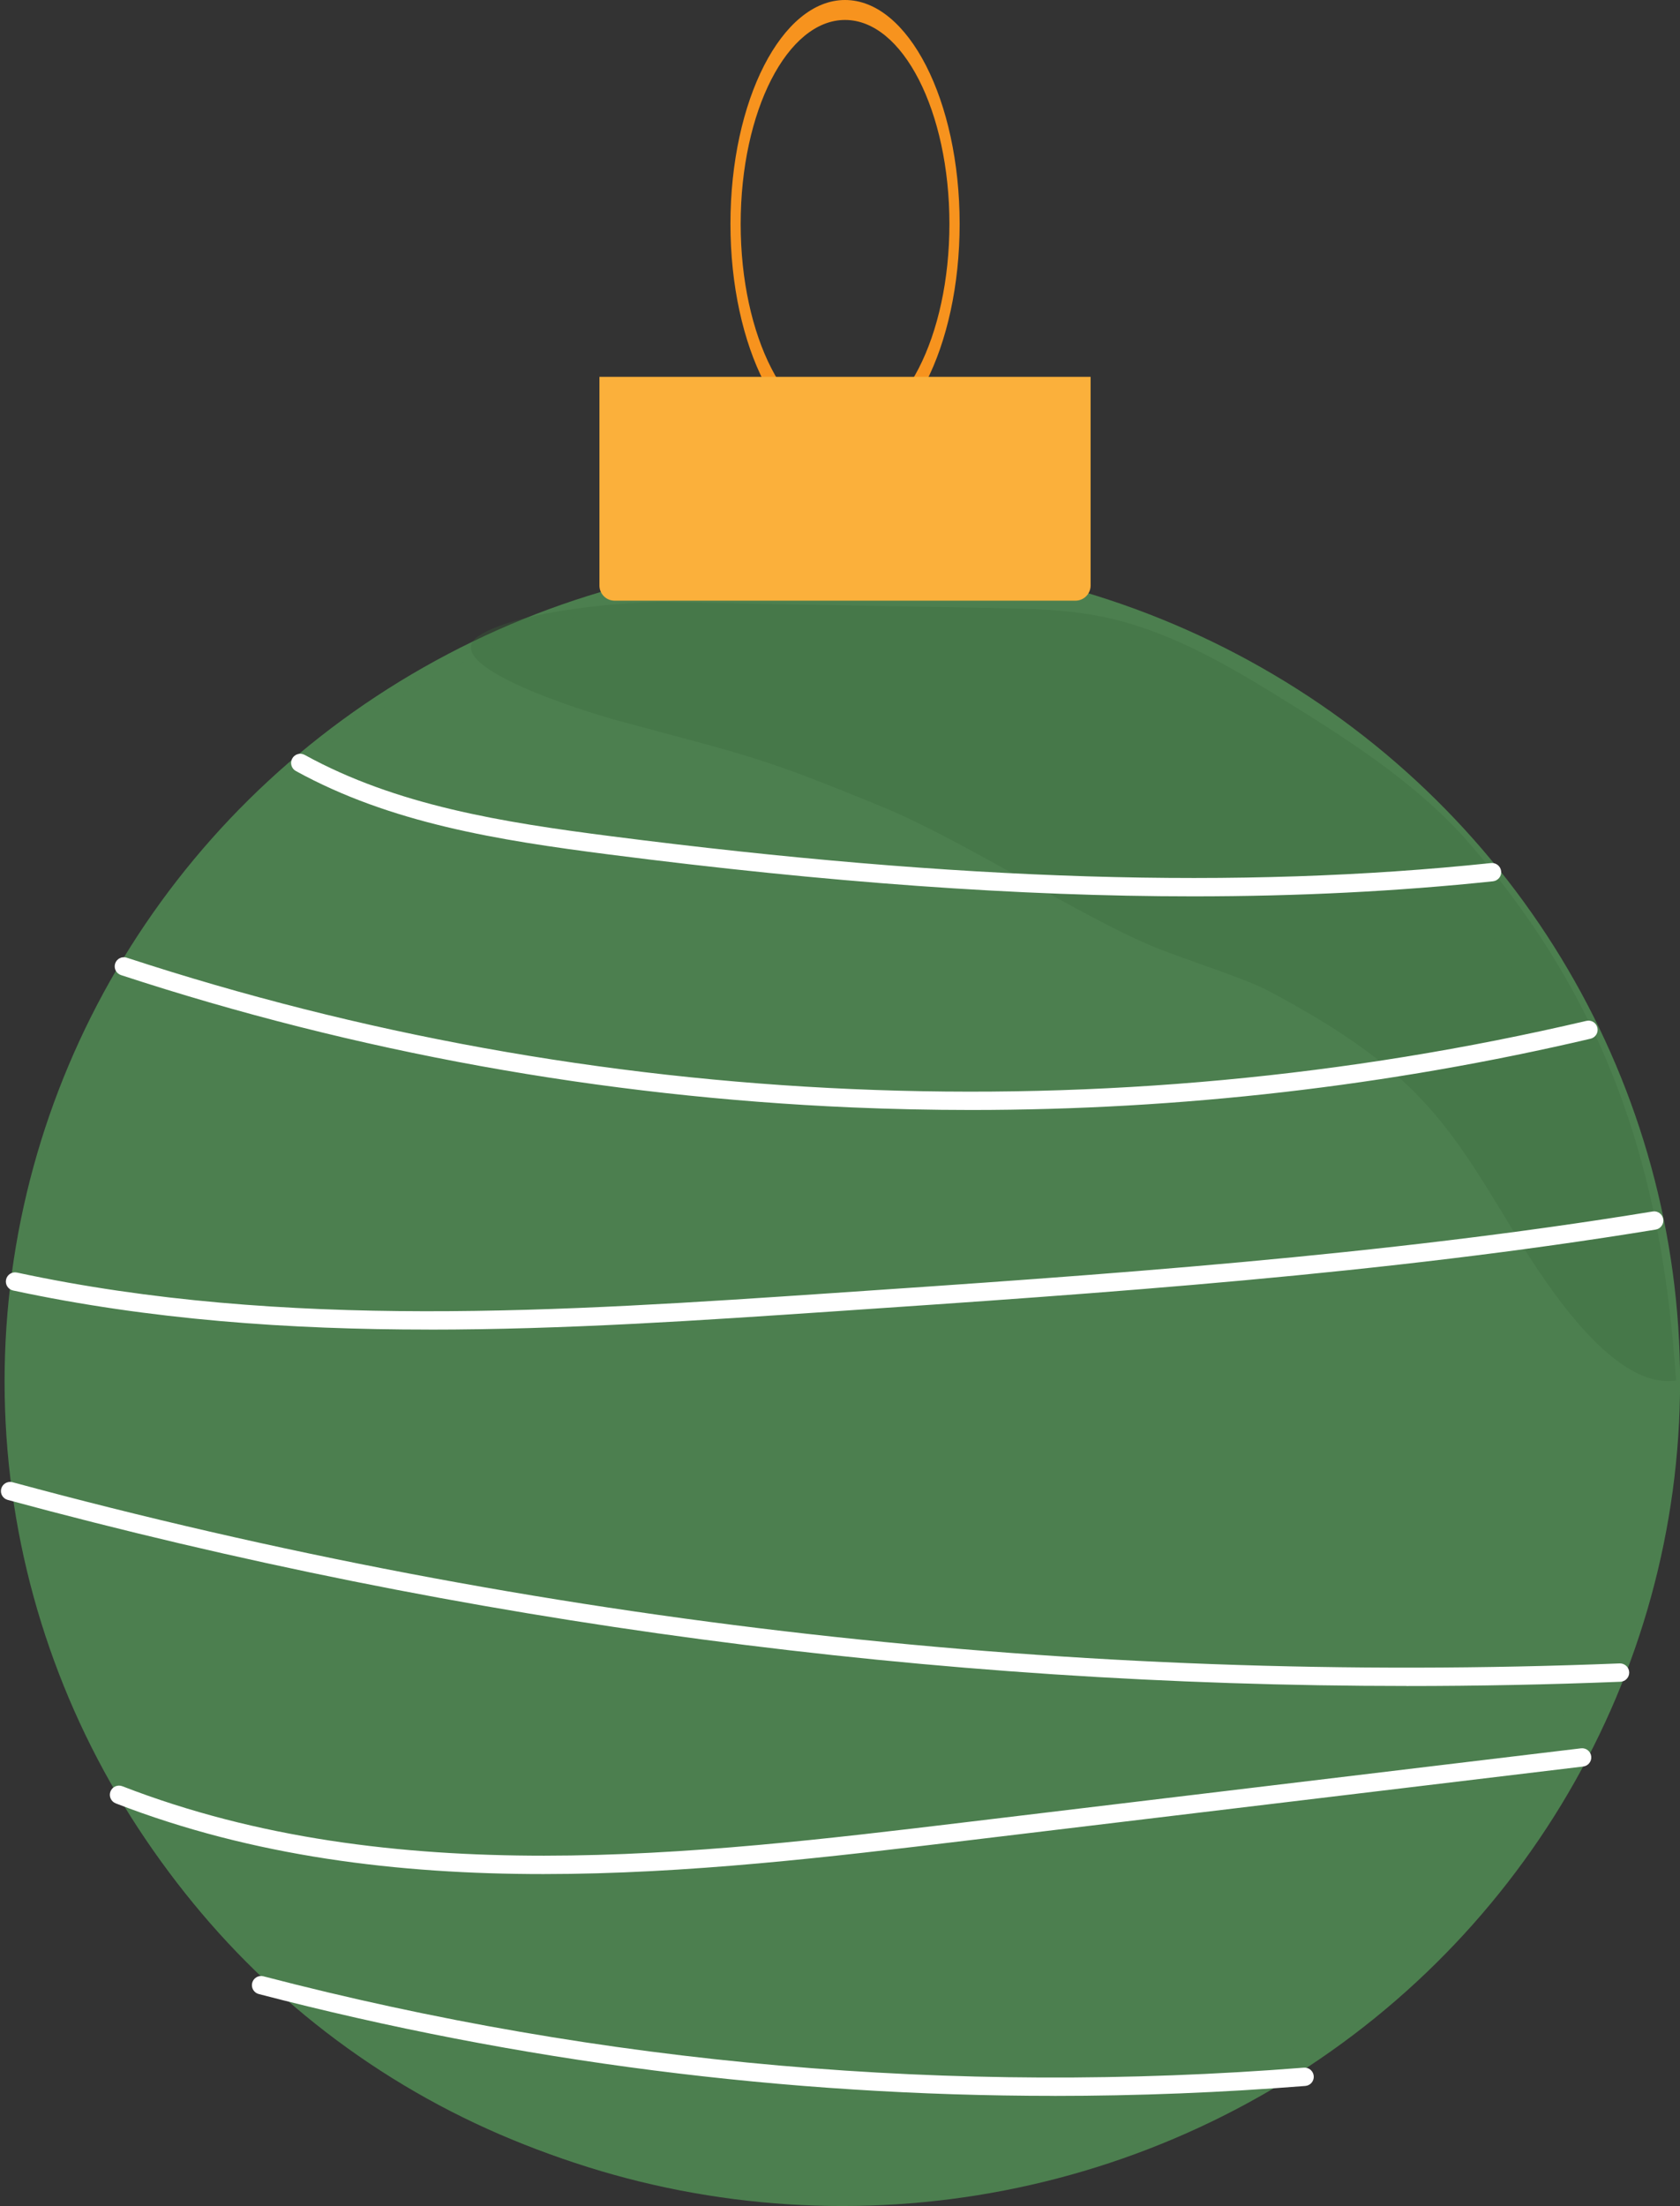
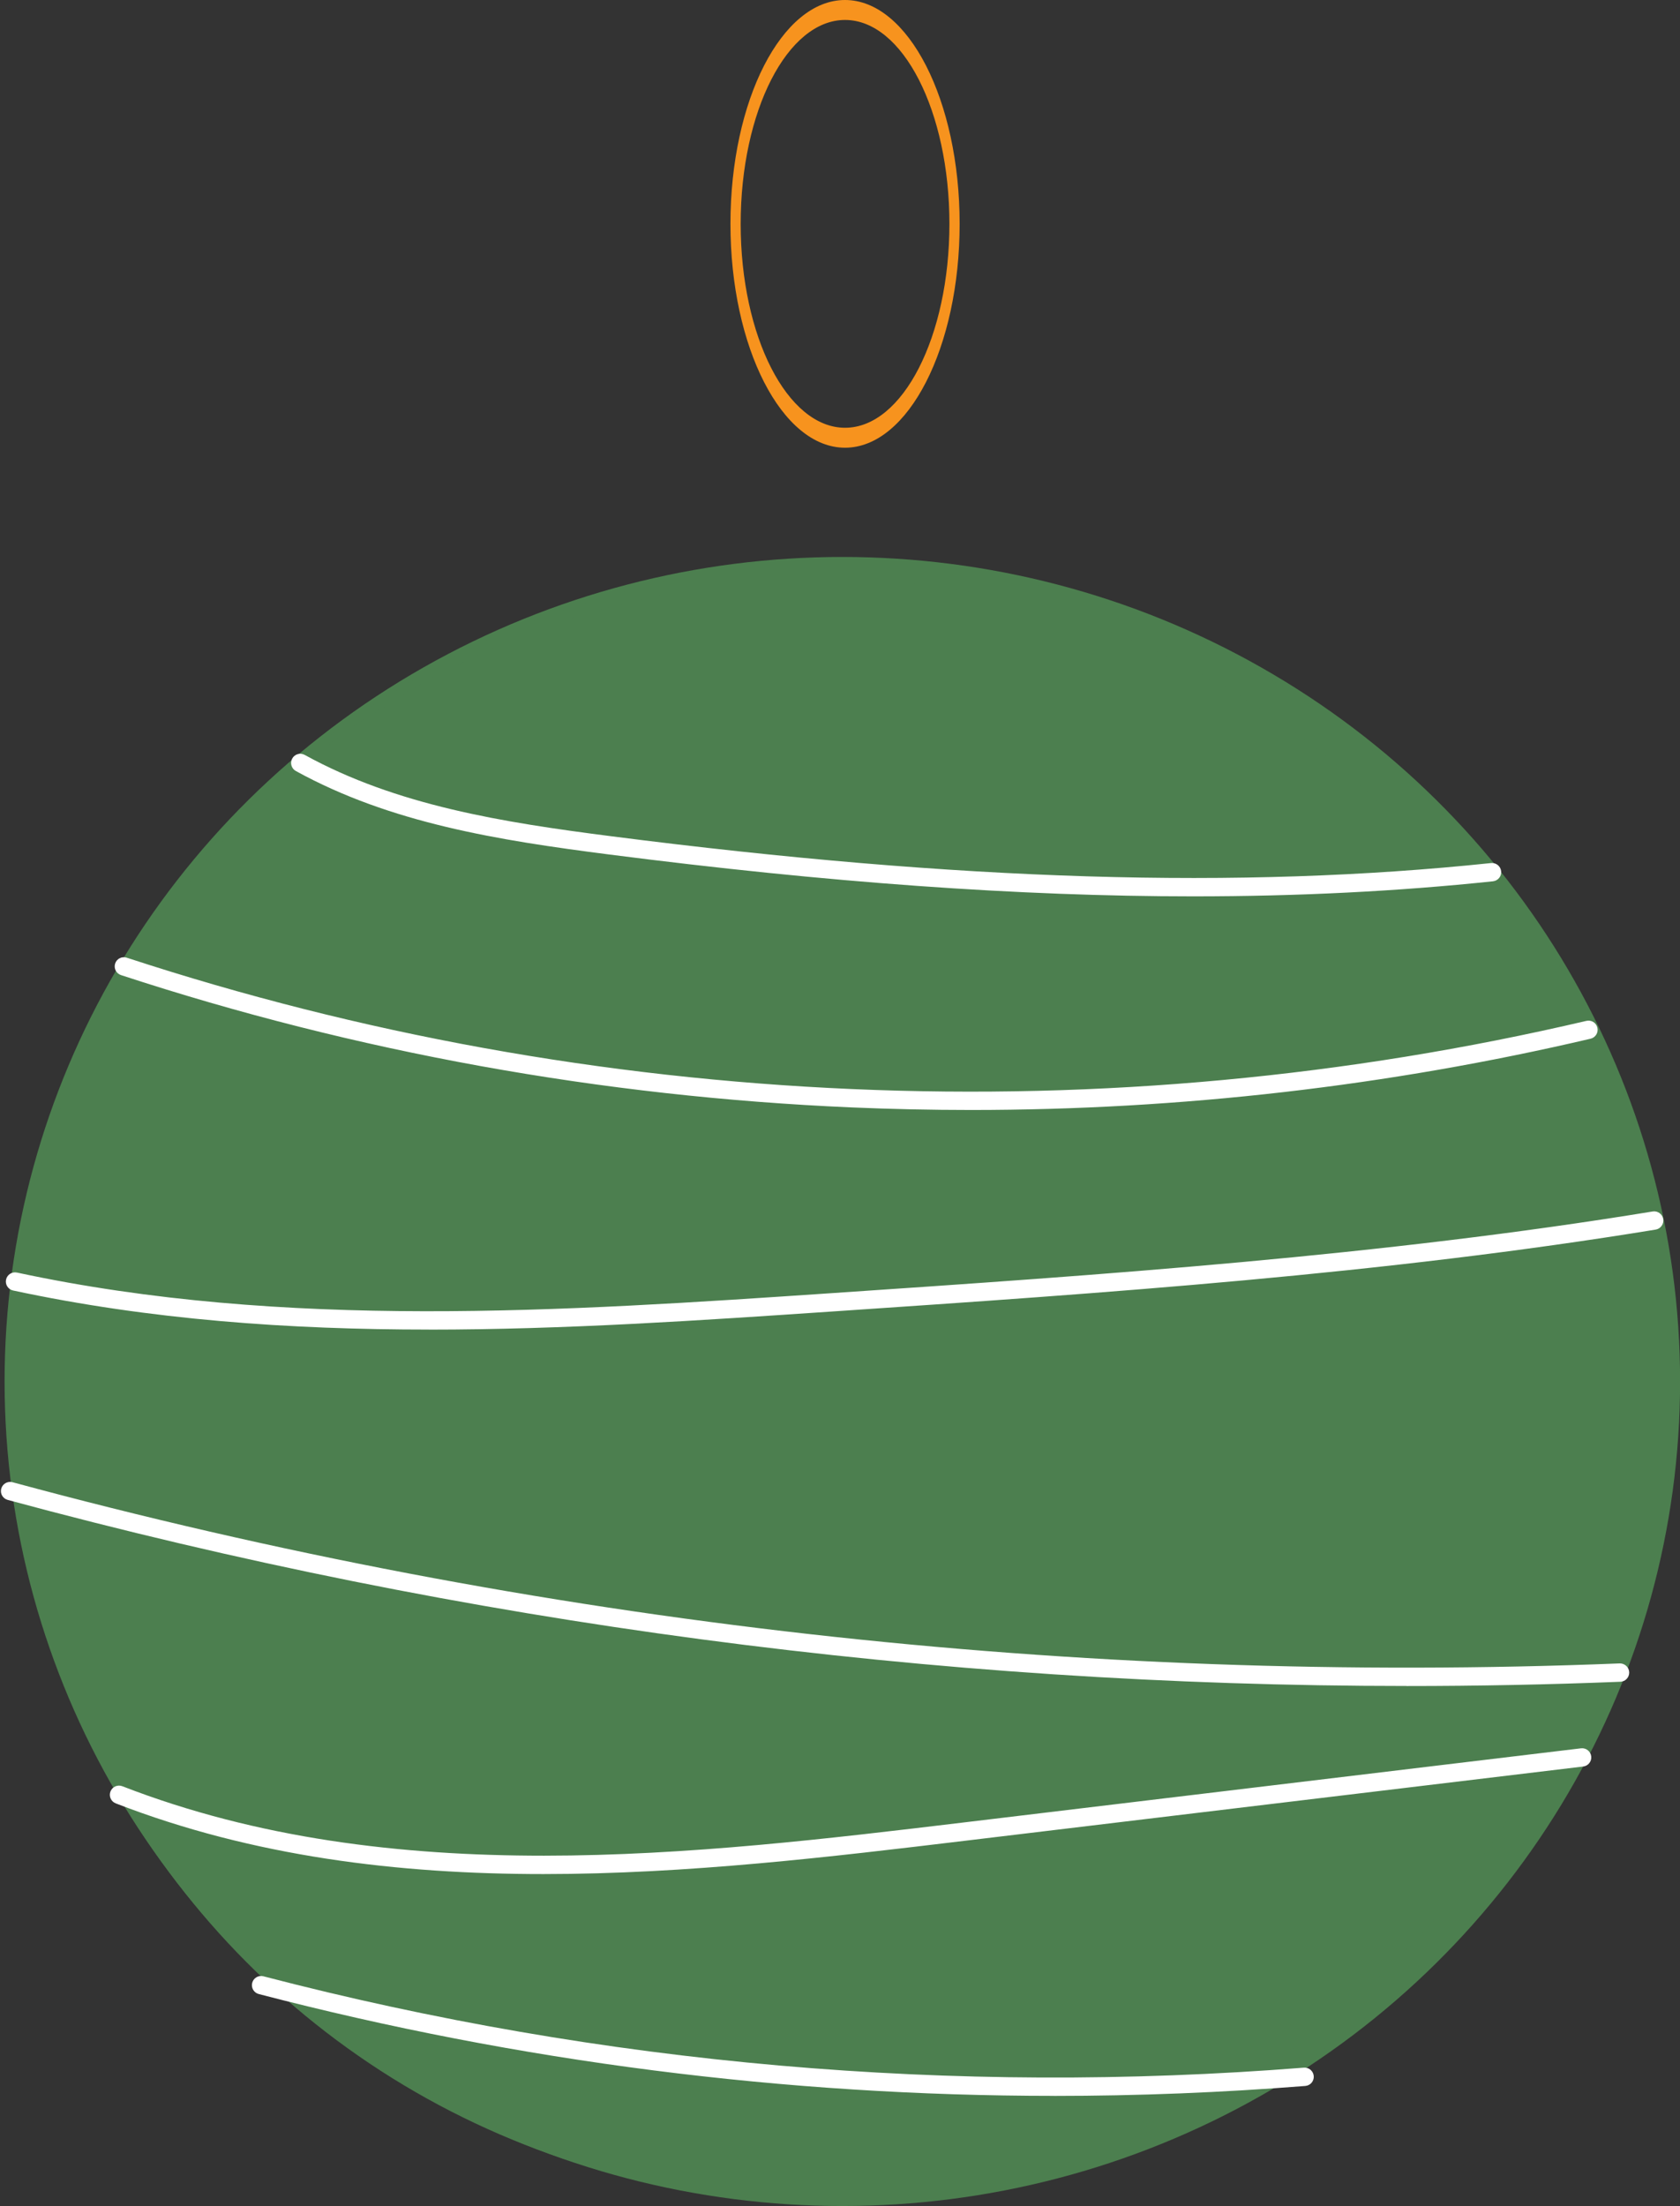
<svg xmlns="http://www.w3.org/2000/svg" data-name="Layer 1" height="481.0" preserveAspectRatio="xMidYMid meet" version="1.0" viewBox="-0.2 0.0 366.5 481.0" width="366.5" zoomAndPan="magnify">
  <rect x="-0.2" y="0.0" width="366.5" height="481.0" fill="#333333" stroke="none" />
  <g id="change1_1">
    <path d="M184.15,0c-13.79,0-25,21.9-25,48.81s11.22,48.81,25,48.81,25-21.9,25-48.81S197.94,0,184.15,0Zm0,93.27c-12.58,0-22.77-19.9-22.77-44.46s10.19-44.46,22.77-44.46,22.77,19.9,22.77,44.46-10.19,44.46-22.77,44.46Z" fill="#f7931e" />
  </g>
  <g id="change2_1">
    <ellipse cx="183.56" cy="301.22" fill="#4c7f4f" rx="182.76" ry="179.78" />
  </g>
  <g id="change2_2">
    <ellipse cx="183.56" cy="301.22" fill="#4c7f4f" rx="181.57" ry="178.59" />
  </g>
  <g id="change2_3">
    <circle cx="178.79" cy="303.01" fill="#4c7f4f" r="176.8" />
  </g>
  <g id="change3_1">
-     <path d="M234.42,130.97h-100.55c-1.82,0-3.3-1.48-3.3-3.3v-45.51h107.15v45.51c0,1.82-1.48,3.3-3.3,3.3Z" fill="#fbb03b" />
-   </g>
+     </g>
  <g id="change4_1" opacity=".31">
-     <path d="M250.44,206c6.96,2.97,20.7,7.19,26,10,32,17,38.92,28.23,53.43,52.3,8.39,13.91,22.57,34.7,35.57,32.7-3-44-13.67-80.75-45-117-11.61-13.43-27.42-23.3-42.61-32.66-11.78-7.26-24.12-14.17-37.74-16.91-7.8-1.57-15.82-1.71-23.78-1.86-23.63-.43-47.26-.85-70.89-1.28-8.68-.16-31.98,1.7-40.91,7.18-10.35,6.35,22.86,16.69,29.87,18.59,28.68,7.77,30.68,7.66,58.06,18.93,17,7,42.39,23.35,58,30Z" fill="#39673b" />
-   </g>
+     </g>
  <g id="change5_1">
    <path d="M229.72,456.98c-58.56,0-116.69-7.43-173.47-22.2-1.07-.28-1.71-1.37-1.43-2.44,.28-1.07,1.37-1.71,2.44-1.43,74.04,19.27,150.41,25.97,226.99,19.92,1.11-.08,2.06,.74,2.15,1.84,.09,1.1-.74,2.06-1.84,2.15-18.3,1.45-36.59,2.17-54.84,2.17Zm-111.38-48.36c-31.6,0-63.31-3.79-93.3-15.42-1.03-.4-1.54-1.56-1.14-2.59,.4-1.03,1.56-1.54,2.59-1.14,58.92,22.85,125.17,14.9,183.61,7.89l134.61-16.16c1.09-.13,2.09,.65,2.22,1.75,.13,1.1-.65,2.09-1.75,2.22l-134.61,16.16c-29.4,3.53-60.76,7.29-92.23,7.29Zm188.34-41.01c-103.06,0-205.51-13.6-305.2-40.57-1.07-.29-1.7-1.39-1.41-2.45s1.38-1.69,2.45-1.41c114.32,30.92,232.28,44.21,350.62,39.51,1.09-.04,2.03,.82,2.08,1.92,.04,1.1-.81,2.03-1.92,2.08-15.54,.62-31.09,.93-46.62,.93Zm-213.31-77.71c-30.38,0-60.78-2.11-90.71-8.52-1.08-.23-1.77-1.29-1.54-2.37,.23-1.08,1.29-1.77,2.38-1.54,58.52,12.55,119.19,8.44,177.85,4.48,58.89-3.99,119.78-8.11,178.99-17.8,1.09-.18,2.12,.56,2.3,1.65,.18,1.09-.56,2.12-1.65,2.3-59.4,9.72-120.39,13.85-179.37,17.84-29.08,1.97-58.66,3.97-88.25,3.97Zm118.27-47.88c-8.69,0-17.38-.19-26.09-.56-54.51-2.36-108.13-12.06-159.35-28.85-1.05-.34-1.62-1.47-1.28-2.52,.34-1.05,1.47-1.62,2.52-1.28,50.88,16.67,104.13,26.31,158.28,28.65,54.16,2.35,108.04-2.66,160.16-14.87,1.07-.25,2.15,.41,2.4,1.49,.25,1.08-.42,2.15-1.49,2.4-44.1,10.33-89.45,15.54-135.16,15.54Zm48.51-46.58c-38.08,0-79.83-3.02-127.48-9.13-24.22-3.11-47.67-6.83-68.33-18.2-.97-.53-1.32-1.75-.79-2.72,.53-.97,1.75-1.32,2.72-.79,20.05,11.03,43.09,14.69,66.91,17.74,76.06,9.75,137.03,11.61,191.9,5.84,1.1-.11,2.08,.68,2.2,1.78,.12,1.1-.68,2.08-1.78,2.2-20.75,2.18-42.38,3.28-65.34,3.28Z" fill="#fff" />
  </g>
</svg>